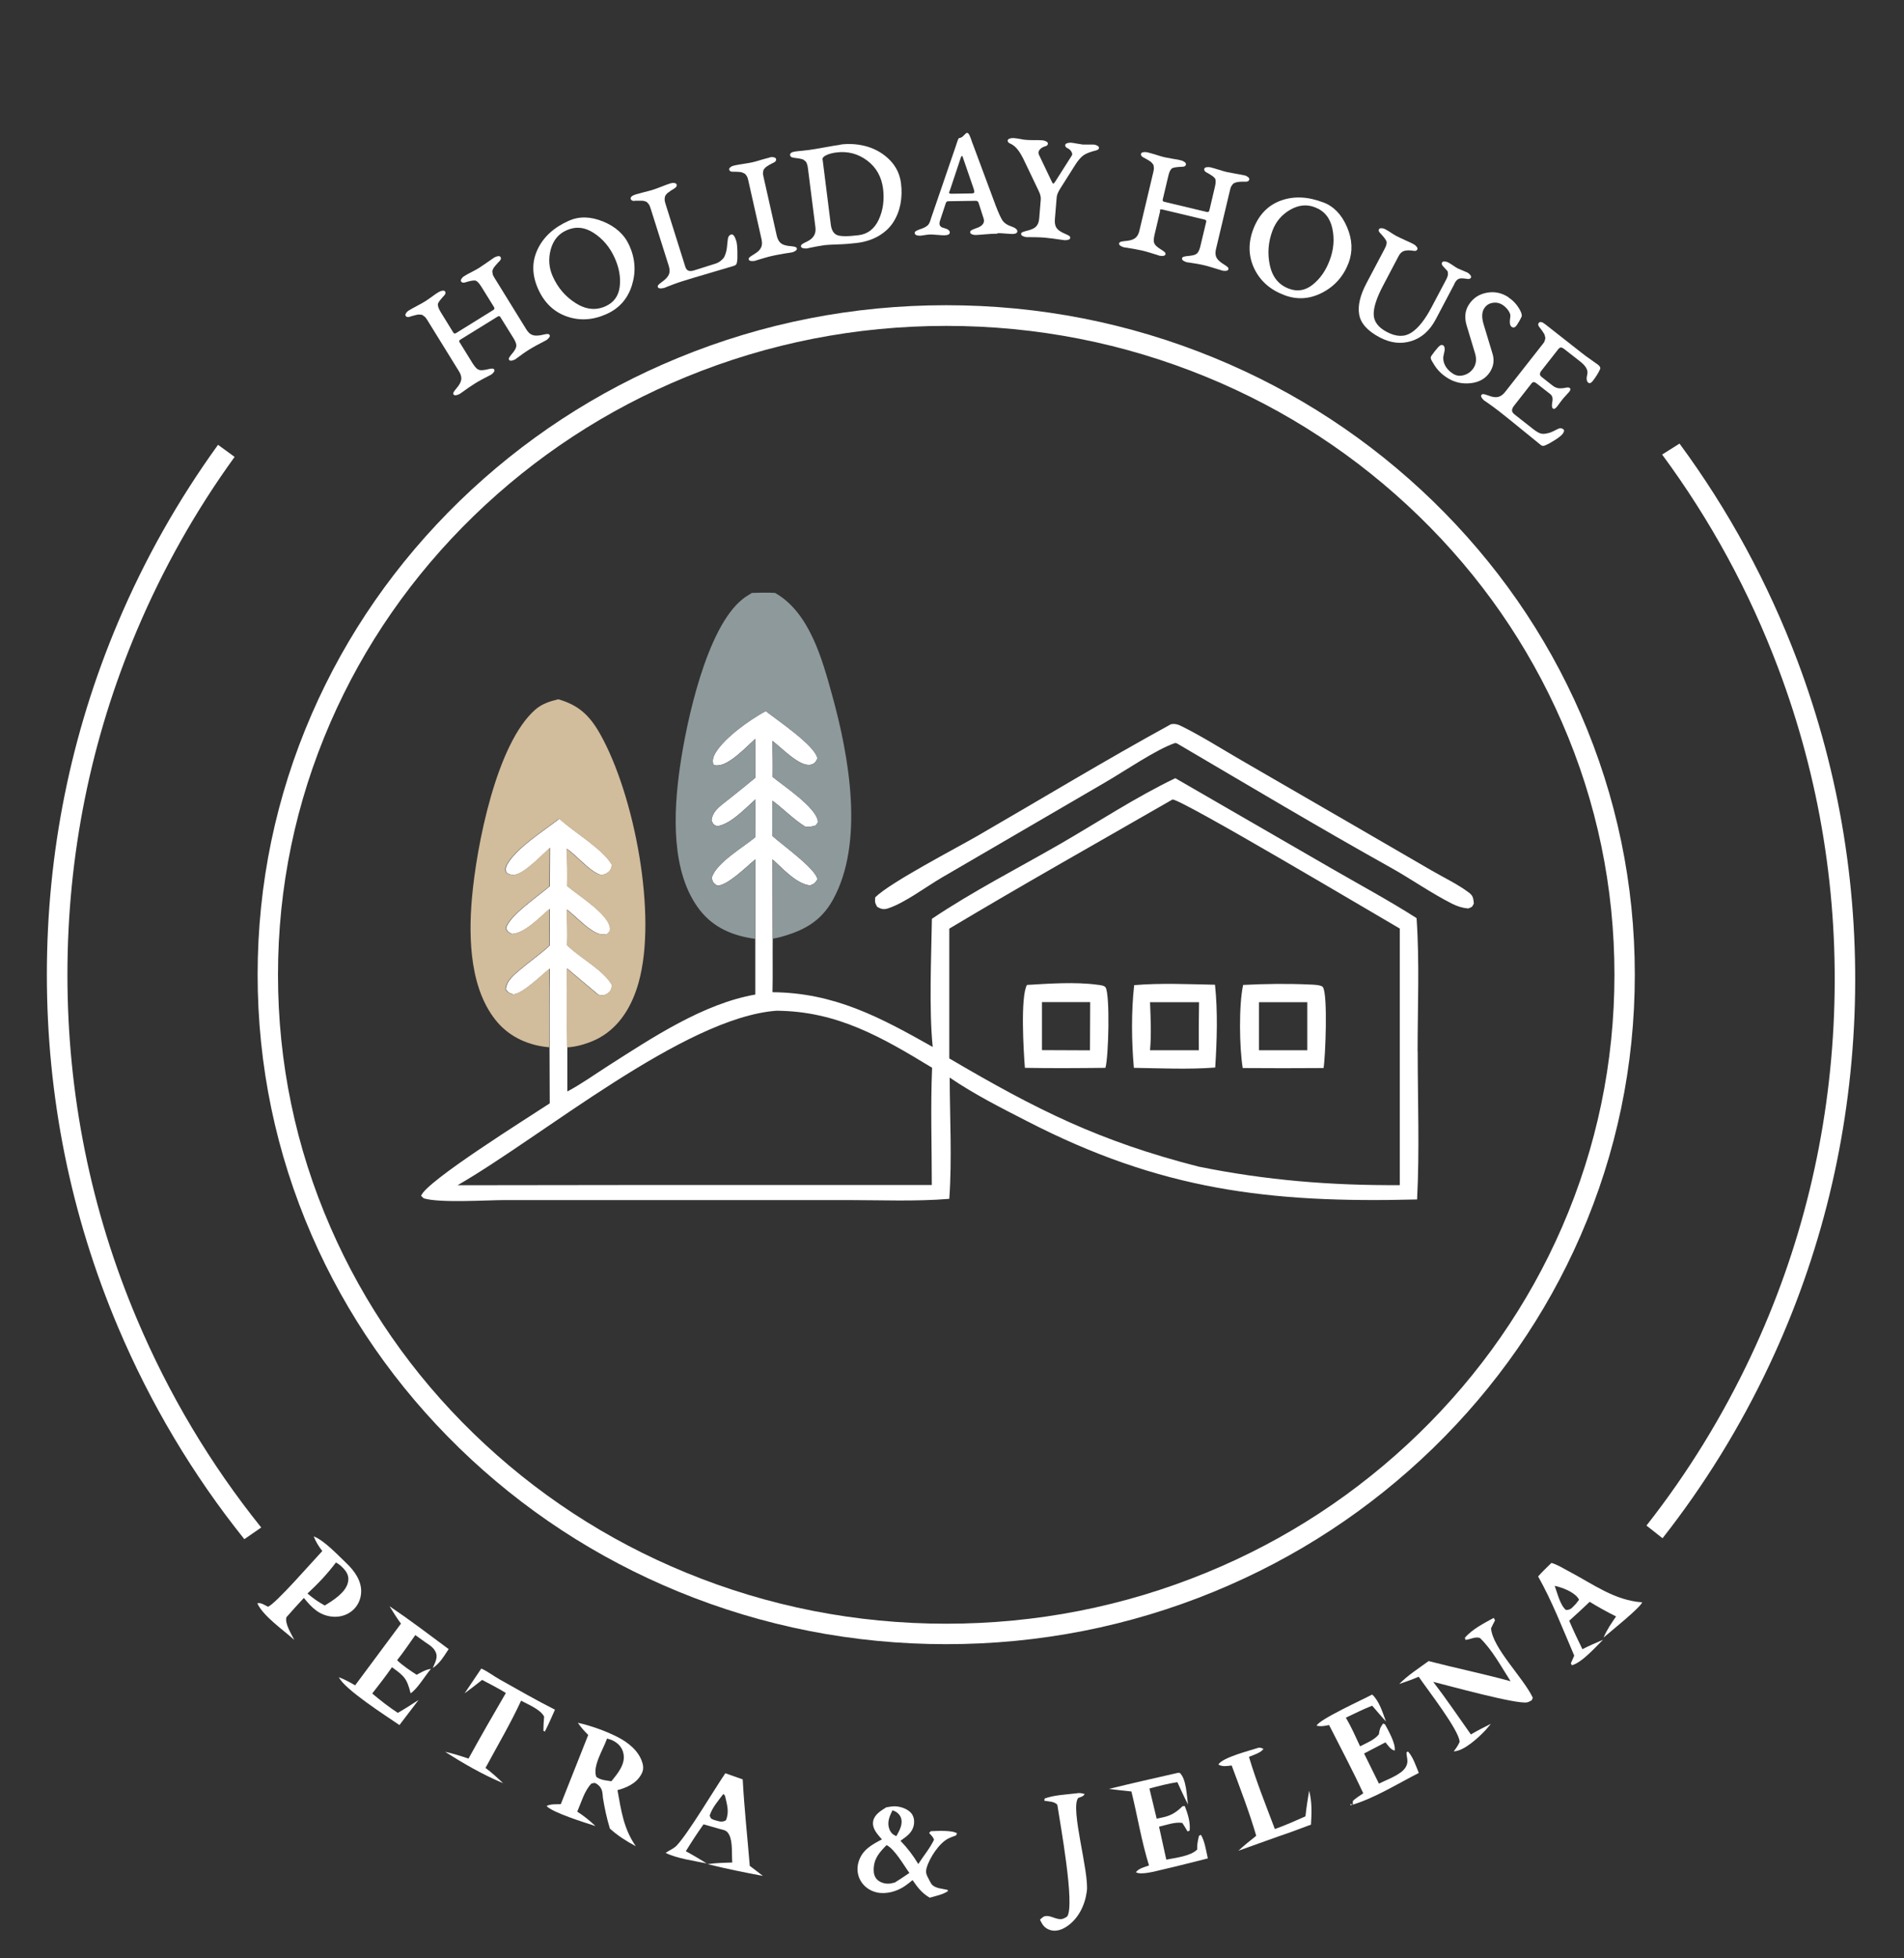
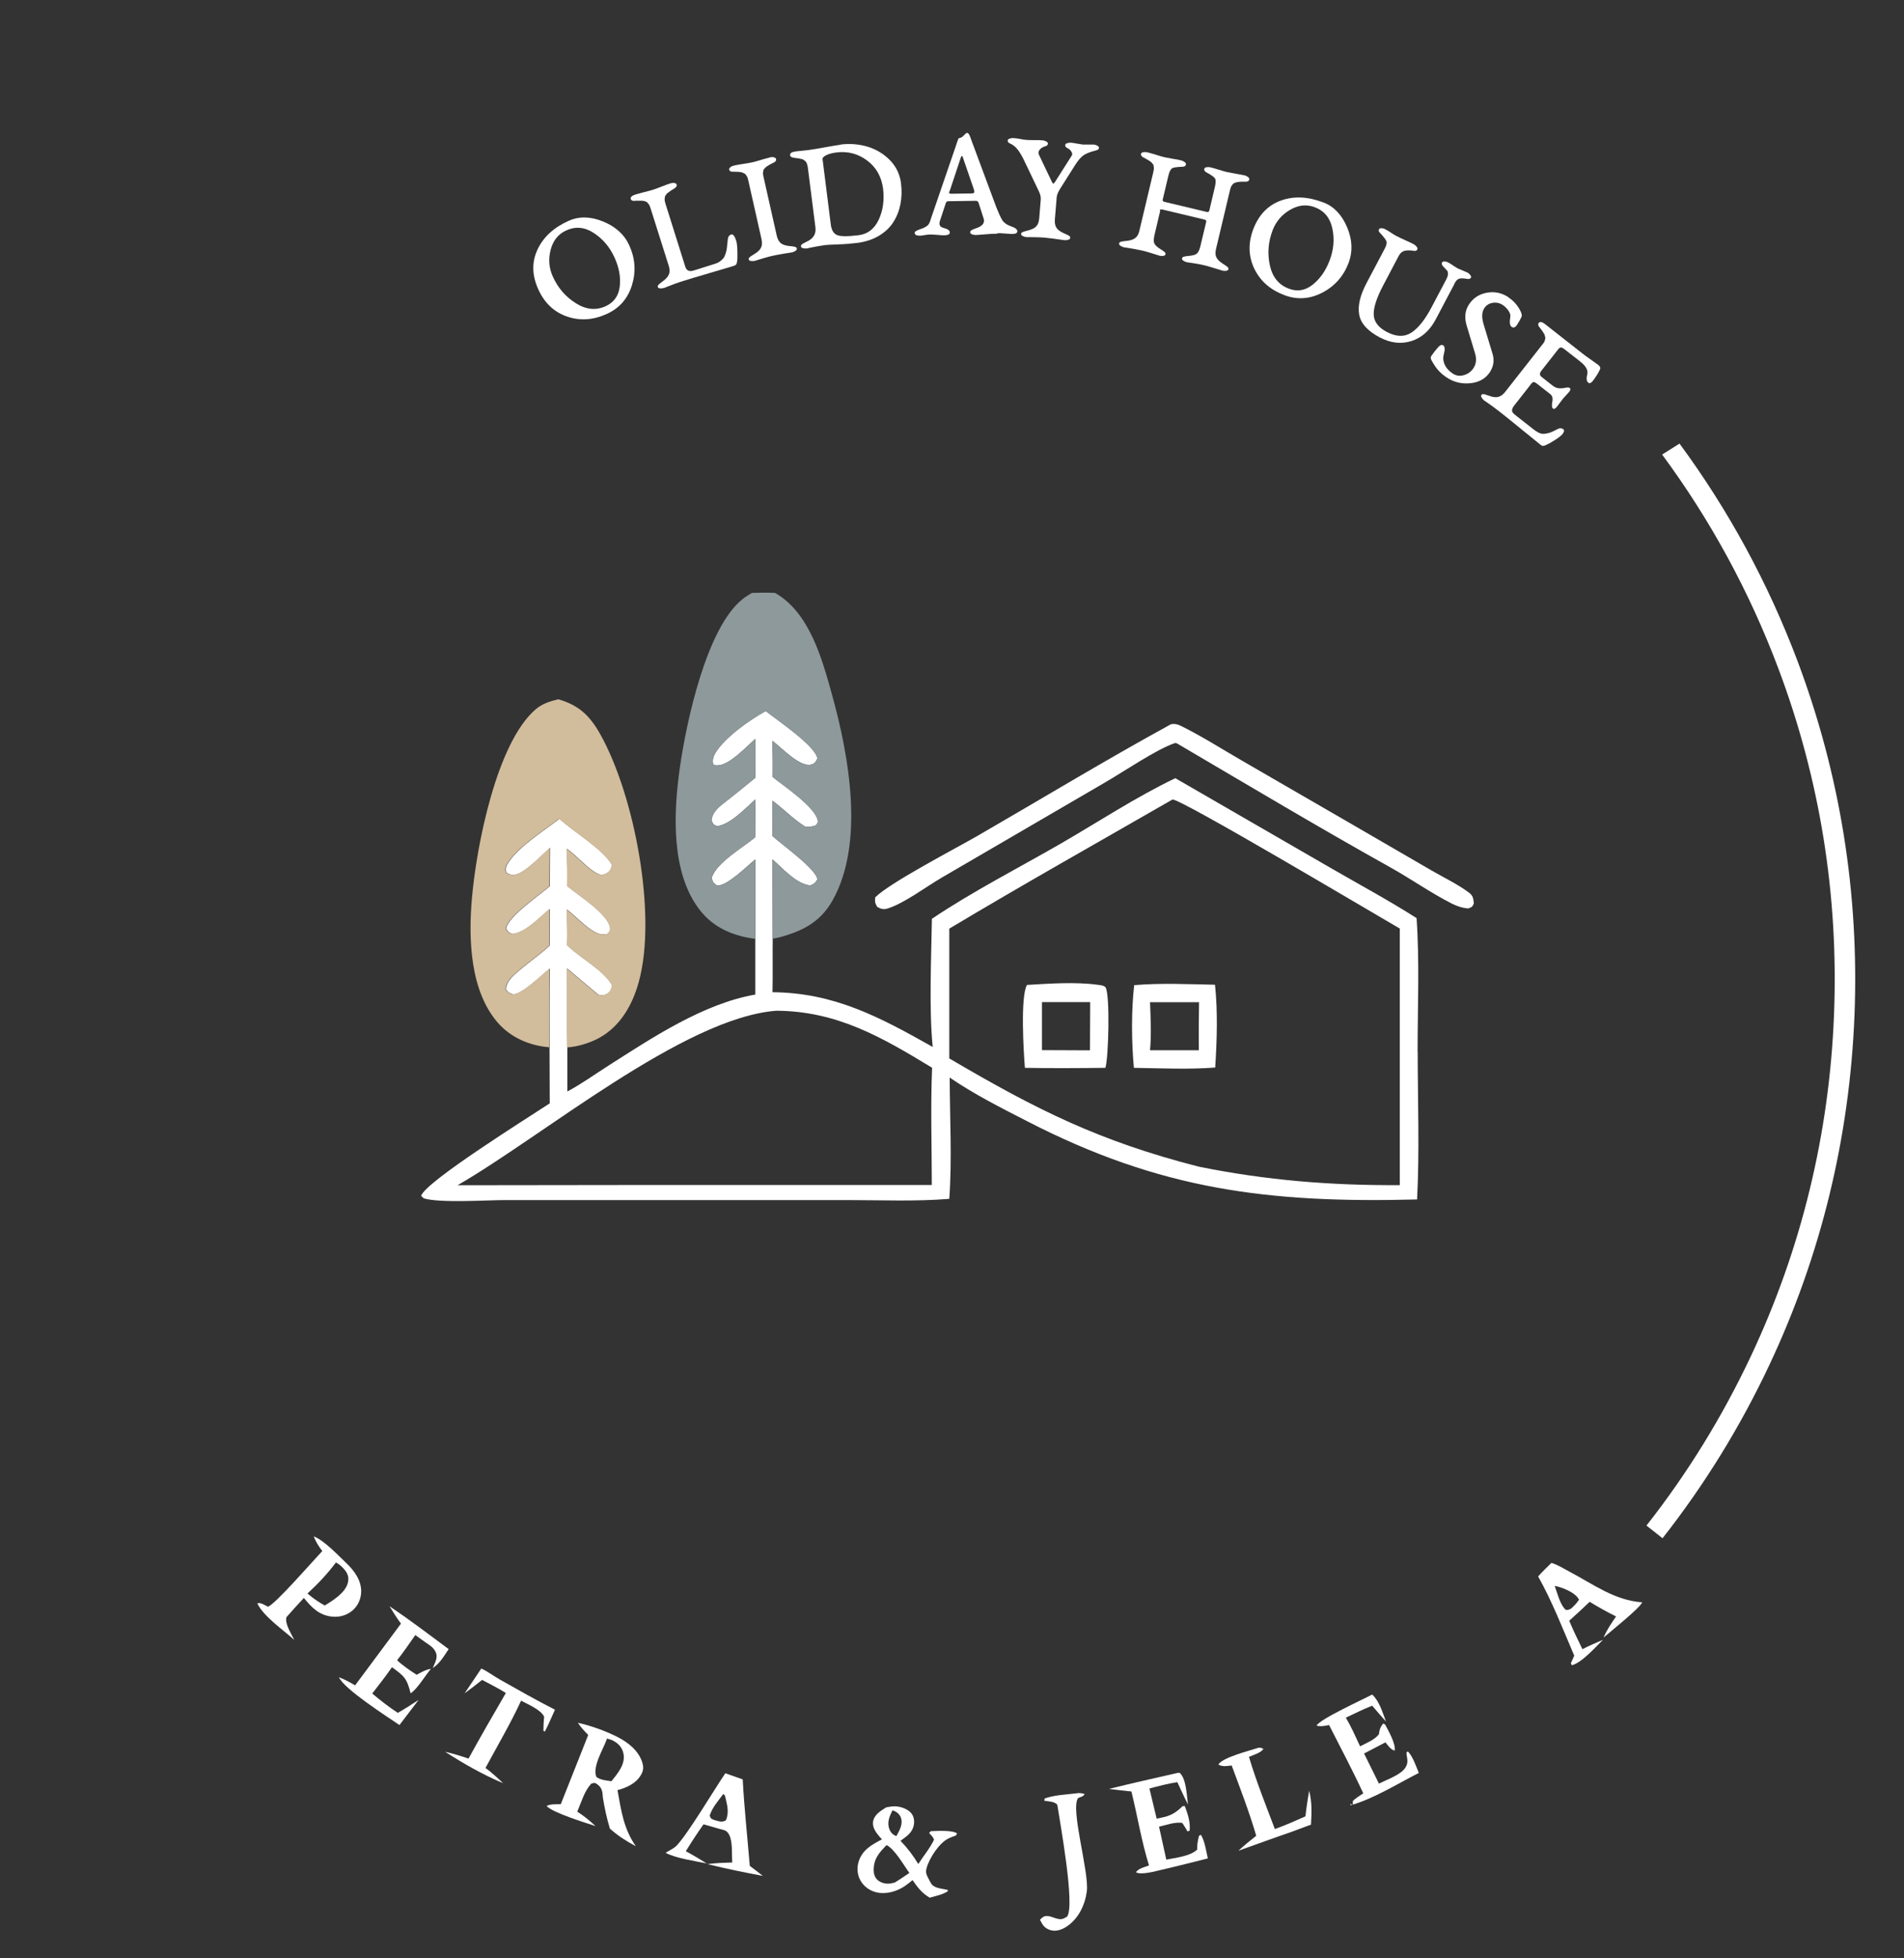
<svg xmlns="http://www.w3.org/2000/svg" viewBox="0 0 1860.9 1913">
  <rect x="0" y="0" width="1860.9" height="1913" fill="#333333" stroke="none" />
  <defs>
    <style>      .cls-1 {        fill: #8e999b;      }      .cls-1, .cls-2, .cls-3, .cls-4 {        stroke-width: 0px;      }      .cls-2 {        fill: #000;      }      .cls-3 {        fill: #fff;      }      .cls-5 {        display: none;      }      .cls-4 {        fill: #d1bc9c;      }    </style>
  </defs>
  <g id="Layer_2" data-name="Layer 2">
    <g>
-       <path class="cls-3" d="M449.2,334.4l12.6,20.4c1.8,2.8,3.4,4.8,4.8,5.8,1.5,1,3.6,1.4,6.3.9.7,0,2-.3,3.8-.7,1.8-.4,3.2-.7,4.2-.7,1,0,1.7.3,2.1.9.8,1.3-.2,3-2.9,5-.2.1-1.1.6-2.9,1.5-1.7.9-3.8,2-6.3,3.3-2.5,1.3-4.6,2.6-6.6,3.8-1.9,1.2-4,2.6-6.4,4.2-2.3,1.6-4.3,3-5.9,4.2-1.6,1.2-2.5,1.8-2.7,1.9-3.2,1.6-5.2,1.7-6,.5-.4-.6-.4-1.4.1-2.3.5-.9,1.3-2,2.5-3.4,1.2-1.4,2-2.5,2.4-3.1,1.7-2.4,2.5-4.7,2.6-6.8,0-2.1-.7-4.5-2.3-7l-30.9-50c-.5-.8-1-1.6-1.5-2.2-.5-.7-1-1.2-1.7-1.6-.6-.4-1.1-.8-1.5-1.1-.4-.3-.9-.4-1.7-.5-.8,0-1.3,0-1.6-.1-.3,0-1,0-2,.2-1.1.2-1.8.4-2.2.5-.4.1-1.2.4-2.6.7-1.3.4-2.3.7-2.8.9-1.7.4-3,.1-3.6-1-.5-.7-.3-1.6.4-2.7.7-1.1,1.7-2,2.9-2.7,1.8-1.1,4.5-2.6,7.9-4.4,3.5-1.8,6-3.3,7.7-4.3,1.6-1,3.9-2.6,6.7-4.6,2.8-2.1,5-3.6,6.6-4.5,1.2-.7,2.4-1.2,3.7-1.4,1.3-.2,2.2.1,2.6.8.7,1.1.5,2.3-.6,3.6-3.8,4.1-5.9,6.8-6.3,8.2-.5,1.9.4,4.6,2.5,8.1l12.5,20.3c.6,1,1.5,1.1,2.7.4l36.3-22.5c1.2-.7,1.4-1.7.7-2.9l-12.4-20c-2.3-3.6-4.2-5.6-5.9-5.9-1.7-.3-5.1.3-10.2,1.9-1.7.4-3,.1-3.6-1-.5-.7-.3-1.6.4-2.7.7-1.1,1.7-2,2.9-2.7,1.8-1.1,4.2-2.5,7.3-4,3-1.6,5.3-2.8,7-3.9s4.1-2.7,7.4-5c3.3-2.3,5.7-4,7.2-5,1.2-.7,2.4-1.2,3.7-1.4,1.3-.2,2.2.1,2.6.8.7,1.1.5,2.3-.6,3.6-.4.4-1.1,1.1-2,2.1-.9,1-1.5,1.7-1.8,2-.3.3-.7.9-1.4,1.7-.7.9-1.1,1.4-1.2,1.8-.1.3-.3.8-.7,1.5-.3.7-.4,1.3-.3,1.7,0,.5.2,1.1.3,1.8,0,.8.3,1.5.7,2.2.4.7.8,1.5,1.3,2.3l30.9,50c1.6,2.6,3.3,4.3,5.3,5.2,1.9.9,4.4,1.1,7.3.7.7,0,2-.3,3.8-.7,1.8-.4,3.2-.7,4.2-.7,1,0,1.7.3,2.1.9.8,1.3-.2,3-2.9,5-.2.1-1.3.7-3.2,1.7-2,1-4.3,2.3-7,3.7-2.7,1.5-5,2.8-6.9,4-1.9,1.2-3.9,2.5-6,4-2.1,1.5-3.8,2.8-5.2,3.8-1.4,1-2.2,1.6-2.3,1.7-3.2,1.6-5.2,1.7-6,.5-.4-.6-.4-1.4.1-2.3.5-.9,1.3-2,2.5-3.4,1.2-1.4,2-2.5,2.4-3.1,1.6-2.3,2.3-4.3,2-6.1-.3-1.8-1.3-4.1-3.1-6.9l-12.5-20.1c-.6-1-1.6-1.1-2.8-.3l-35.9,22.2c0,0-.2.1-.3.2-1.2.7-1.5,1.5-1,2.3Z" />
      <path class="cls-3" d="M556,215.7c10-4.5,21.1-4.3,33.4.7,12.3,5,20.9,12.8,25.7,23.5,5.8,12.8,6.6,25.8,2.5,38.9-4.1,13.1-12.4,22.5-24.7,28-13.3,6-26.3,6.8-38.9,2.4-12.6-4.4-21.9-13.3-27.9-26.5-6.2-13.7-6.5-26.6-.8-38.8,5.6-12.1,15.8-21.6,30.6-28.2ZM540.3,270.2c5,11.1,12.4,19.7,22.4,26,9.9,6.3,19.7,7.3,29.2,3,8.1-3.7,12.7-10.1,13.8-19.2,1.1-9.1-.6-18.5-5-28.2-4.7-10.4-11.5-18.4-20.4-24.2-8.9-5.8-17.9-6.6-26.8-2.5-7.8,3.5-12.9,9.8-15.3,18.9-2.4,9.1-1.7,17.8,2.1,26.2Z" />
      <path class="cls-3" d="M669.6,260.1c.7,2.3,1.7,3.7,3.1,4.3,1.4.6,3.2.5,5.6-.2l20.6-6.5c1.9-.6,3.6-1.4,5-2.5,1.4-1,2.4-2.1,3.2-3,.8-1,1.4-2.4,2-4.2.6-1.8.9-3.2,1.1-4.3.2-1.1.4-2.8.6-5.2.3-2.4.4-4.1.6-5.2.3-2.2,1.4-3.6,3.2-4.2,1.8-.6,3.5,1.5,5,6.3.6,1.9,1,5.5,1.1,10.5.1,5.1,0,8.3-.3,9.6-.2,1.4-.5,2.4-.9,2.9-.4.5-1.2,1-2.4,1.4-1,.3-8.2,2.5-21.6,6.4-13.4,3.9-23.3,6.9-29.6,8.9-2.1.7-4.6,1.5-7.2,2.5-2.7,1-4.9,1.8-6.8,2.6-1.8.8-2.9,1.2-3.1,1.2-3.5.8-5.4.4-5.9-1-.2-.7,0-1.4.7-2.2.7-.7,1.8-1.6,3.3-2.7,1.5-1.1,2.5-1.9,3-2.4,2.2-1.9,3.6-3.9,4.2-6,.6-2,.4-4.5-.5-7.4l-17.7-56c-.3-.9-.6-1.8-.9-2.5-.3-.8-.7-1.4-1.2-2-.5-.6-.9-1-1.2-1.4-.3-.4-.8-.6-1.5-.9-.7-.2-1.2-.4-1.5-.5-.3-.1-.9-.2-2-.3-1.1,0-1.8,0-2.2,0-.4,0-1.3,0-2.7,0-1.4,0-2.4,0-2.9.2-1.8,0-2.9-.6-3.3-1.8-.6-1.8,1-3.3,4.7-4.5,2-.6,5-1.4,8.8-2.4,3.8-.9,6.6-1.7,8.5-2.3,1.8-.6,4.6-1.6,8.4-3.1,3.8-1.5,6.5-2.5,8.2-3,1.3-.4,2.6-.6,3.9-.4,1.3.2,2.1.6,2.3,1.5.4,1.2-.1,2.3-1.5,3.3-.4.4-1.3.9-2.4,1.6-1.2.7-2,1.2-2.3,1.5-.4.3-1,.7-1.8,1.3s-1.4,1-1.6,1.3c-.2.3-.6.7-1,1.3-.4.6-.7,1.1-.8,1.6,0,.5-.2,1.1-.3,1.9,0,.8,0,1.5.1,2.3.2.8.4,1.6.7,2.6l19.2,61Z" />
      <path class="cls-3" d="M752.4,153.7c1.4-.3,2.7-.3,3.9,0,1.3.3,2,.8,2.2,1.7.3,1.3-.3,2.3-1.8,3.2-.5.2-1.4.7-2.6,1.3-1.2.7-2,1.1-2.4,1.3-.3.2-1,.6-1.9,1.2-.9.6-1.5,1-1.7,1.3-.2.3-.6.7-1.1,1.2-.5.6-.8,1.1-.9,1.5,0,.5-.2,1.1-.3,1.8-.2.8-.2,1.5,0,2.3.1.8.3,1.7.5,2.6l12.9,57.3c.7,2.9,1.8,5.1,3.3,6.6,1.5,1.5,3.7,2.5,6.6,3,.7.2,2,.4,3.8.5,1.9.2,3.3.4,4.2.7.9.3,1.5.8,1.7,1.5.3,1.5-1.1,2.7-4.4,3.8-.2,0-1.4.2-3.6.6-2.2.3-4.8.7-7.8,1.3-3,.5-5.6,1-7.8,1.5s-4.7,1.1-7.4,1.9c-2.7.8-5.1,1.5-7,2.1-1.9.6-3,.9-3.2,1-3.5.5-5.5,0-5.8-1.5-.2-.7.1-1.4.9-2.1.7-.7,1.9-1.5,3.5-2.4,1.6-1,2.7-1.7,3.2-2.1,2.4-1.7,3.9-3.6,4.7-5.6.8-2,.8-4.4.2-7.4l-12.9-57.3c-.2-.9-.4-1.8-.7-2.6-.2-.8-.6-1.5-1-2.1-.5-.6-.8-1.1-1.1-1.5-.3-.4-.7-.7-1.5-1-.7-.3-1.2-.5-1.5-.7-.3-.2-.9-.3-2-.5-1.1-.1-1.8-.2-2.2-.2-.4,0-1.3,0-2.7-.1-1.4,0-2.4-.1-2.9,0-1.8-.1-2.8-.8-3.1-2.1-.2-.8.2-1.6,1.3-2.4,1-.8,2.2-1.3,3.6-1.6,2.1-.5,5.1-1,9-1.6,3.9-.6,6.8-1.1,8.6-1.5,1.9-.4,4.8-1.2,8.6-2.4,3.9-1.1,6.7-1.9,8.5-2.3Z" />
      <path class="cls-3" d="M821.6,141.2c9.1-1.1,17.8-.4,26.3,2.1,8.5,2.6,15.8,7,21.9,13.2,6.1,6.3,9.7,13.8,10.8,22.5.9,7,.7,13.8-.5,20.2-1.2,6.4-3.5,12.3-6.9,17.7-3.3,5.3-8.1,9.8-14.2,13.5-6.1,3.6-13.4,6-21.7,7-5.8.7-11.9,1.2-18.6,1.4-6.6.2-10.8.5-12.6.7-2.1.3-4.6.7-7.4,1.2-2.8.5-5.2,1-7.1,1.4-2,.4-3,.6-3.2.7-3.6.1-5.4-.6-5.6-2.1,0-.7.3-1.4,1-2,.8-.6,2-1.3,3.7-2.1,1.7-.8,2.8-1.4,3.4-1.8,4.7-2.9,6.7-7,6.1-12.4l-7.4-58.3c-.1-1.2-.4-2.2-.6-3-.3-.8-.5-1.6-.8-2.2s-.7-1.2-1.3-1.6c-.7-.5-1.1-.8-1.4-1.1-.3-.3-1-.5-2-.8-1.1-.2-1.8-.4-2.3-.5-.4-.1-1.4-.3-2.9-.4-1.5-.2-2.6-.4-3.2-.5-1.8-.3-2.7-1.1-2.9-2.4-.2-1.9,1.5-3.1,5.2-3.6,1.7-.2,3.9-.5,6.5-.7,2.6-.3,4.7-.5,6.3-.7,3.3-.4,8.5-1.3,15.7-2.6,7.2-1.3,12.4-2.2,15.7-2.6ZM804,155.9l8,63.6c.7,5.4,2.8,8.8,6.2,10.2,3.5,1.4,10.5,1.4,21,.1,8.9-1.1,15.5-6.2,19.7-15.3,4.2-9.1,5.5-19.1,4.2-30.1-1.5-11.6-6.6-20.8-15.5-27.5-8.9-6.7-19-9.4-30.4-7.9-3.7.5-6.9,1.3-9.6,2.6-2.7,1.3-3.9,2.7-3.7,4.3Z" />
      <path class="cls-3" d="M975,228.3c-4,0-8.3.3-12.9.7-4.6.4-7.5.6-8.7.6-1.2,0-2.3-.2-3.5-.7-1.1-.5-1.7-1.1-1.7-2,0-.7.4-1.4,1.2-1.9s2.1-1.1,3.8-1.7c1.8-.6,3-1.1,3.6-1.4,4.2-2,5.7-4.9,4.5-8.6l-4.9-15.2c-.5-1.3-1.3-1.9-2.6-1.9l-26.9.4c-1.3,0-2.1.6-2.5,1.8l-5.8,17.6c-1.1,3.6,0,5.8,3.7,6.7,4,1,6,2.5,6,4.4,0,1.8-1.8,2.8-5.6,2.8-1.1,0-3.3-.1-6.7-.4s-5.6-.4-6.5-.4c-1.5,0-3.4.2-5.7.6-2.3.4-3.8.5-4.4.6-3.5,0-5.3-.8-5.4-2.7,0-.7.4-1.4,1.3-1.9.8-.5,2.2-1.1,3.9-1.7,1.8-.6,3-1.1,3.6-1.4.5-.2,1-.4,1.4-.7.4-.2.8-.4,1.1-.7.3-.2.6-.5,1-.7.3-.3.6-.5.7-.6.2-.1.3-.4.6-.8.2-.4.4-.7.5-.8.1-.1.3-.5.5-1.1.3-.6.4-1,.5-1.2,0-.2.2-.7.5-1.5.3-.8.5-1.4.6-1.9l23.5-68.5c.4-1.2.8-2.4,1.2-3.6.4-1.2.7-2.1.9-2.7.2-.6.4-1.1.6-1.6.2-.5.4-.8.7-1.1.3-.2.6-.3.9-.3,1.2-.1,2.6-1,4.1-2.6,1.6-1.6,2.5-2.4,2.7-2.4.5,0,1,.2,1.5.5.4.4.8,1,1.2,1.8.4.8.7,1.6,1,2.3.3.7.7,1.9,1.2,3.4.5,1.5.9,2.7,1.3,3.5l22.2,59.7c2.7,7,4.9,11.8,6.5,14.3,1.7,2.5,4.4,4.4,8.1,5.7,4.3,1.4,6.5,3.1,6.5,4.9,0,1.7-1.5,2.6-4.6,2.7-1.1,0-3.3-.1-6.8-.4-3.4-.3-6.1-.4-8.1-.4ZM928.4,185.9c-.6,1.3-.9,2.2-.7,2.7.2.5.9.7,2.2.7l19.6-.3c1.6,0,2.5-.4,2.7-1,.2-.6-.1-2.3-1-4.8l-10.3-29.9c-.5-1.5-1-1.3-1.8.5l-10.7,32.2Z" />
      <path class="cls-3" d="M1031,214.4c-.2,3,.1,5.4,1.1,7.4,1,1.9,2.8,3.6,5.5,5,.6.4,1.8.9,3.5,1.7,1.7.7,3,1.4,3.8,1.9.8.6,1.2,1.2,1.1,2-.1,1.5-1.9,2.3-5.4,2.3-.2,0-1.4-.2-3.6-.5-2.2-.3-4.8-.7-7.8-1.1-3-.4-5.7-.7-7.9-.9-2.2-.2-4.8-.3-7.6-.4-2.8,0-5.3-.1-7.3-.1-2,0-3.1,0-3.3,0-3.5-.6-5.2-1.7-5.1-3.2,0-.7.5-1.3,1.4-1.7.9-.4,2.2-.8,4.1-1.3,1.8-.4,3.1-.8,3.7-1.1,2.9-.9,5-2.3,6.2-4,1.3-1.7,2-4.1,2.3-7.1l1.5-18.3c.2-2.4-.4-5.1-1.9-8.2l-13.2-27.6c-2.8-6.1-5.3-10.4-7.5-13.1-2.1-2.7-4.6-4.7-7.4-5.9-1.7-.7-2.4-1.7-2.3-2.9,0-.9.7-1.5,1.9-1.9,1.2-.4,2.5-.6,3.9-.5,2.1.2,4.3.5,6.5.9,2.2.5,4.2.8,6.1.9,1.9.2,4.5.2,7.8.2,3.3,0,5.8,0,7.7.2,1.4.1,2.6.5,3.8,1.1,1.1.6,1.7,1.4,1.6,2.2-.1,1.3-1,2.1-2.6,2.5-2.4.7-4.2,1.8-5.5,3.4-1.2,1.6-1.5,3.2-.7,4.8l12.5,26.2c.6,1.3,1.1,2,1.5,2.1.4,0,1-.6,1.9-1.9l16.4-25.8c.5-.9.3-2.1-.6-3.6-.9-1.5-2.1-2.5-3.5-3.2-1.8-.8-2.6-1.8-2.5-3.1,0-.9.7-1.5,1.9-1.9,1.2-.4,2.5-.6,3.9-.5.7,0,2.7.4,5.7.9,3.1.5,5,.8,5.7.9.7,0,2.5,0,5.2,0,2.7,0,4.4,0,5.2,0,1.4.1,2.7.5,3.8,1.1,1.1.6,1.7,1.4,1.6,2.2,0,1.2-1.1,2-3,2.5-5.3,1.3-9.2,2.8-11.8,4.5-2.6,1.7-5.5,5-8.6,9.9l-14.3,22.6c-2.2,3.5-3.4,6.3-3.6,8.6l-1.8,21.8Z" />
      <path class="cls-3" d="M1134,205.7l-5.5,23.3c-.8,3.2-1,5.7-.7,7.5.3,1.8,1.6,3.5,3.8,5.1.6.5,1.6,1.2,3.2,2.2,1.6,1,2.7,1.8,3.5,2.5.7.7,1,1.4.8,2.1-.3,1.5-2.2,2-5.6,1.5-.2,0-1.2-.4-3.1-1s-4.1-1.3-6.8-2.1c-2.7-.8-5.1-1.5-7.3-2-2.2-.5-4.7-1-7.5-1.5-2.8-.5-5.2-.9-7.2-1.2-2-.3-3.1-.5-3.3-.5-3.4-1.1-4.9-2.4-4.5-3.9.2-.7.7-1.2,1.7-1.5.9-.3,2.4-.5,4.2-.7,1.9-.2,3.1-.3,3.8-.5,2.9-.5,5.1-1.5,6.7-3,1.6-1.5,2.7-3.6,3.4-6.6l13.6-57.2c.2-.9.4-1.8.5-2.6.1-.8.1-1.6,0-2.3-.2-.8-.3-1.4-.3-1.8,0-.5-.3-1-.9-1.5-.5-.6-.9-1-1-1.2-.2-.3-.7-.7-1.6-1.3-.9-.6-1.5-1-1.9-1.2-.3-.2-1.1-.6-2.3-1.3-1.2-.7-2.1-1.1-2.6-1.4-1.5-.9-2.2-2-1.9-3.3.2-.8.9-1.4,2.2-1.6,1.3-.2,2.6-.2,3.9.1,2.1.5,5,1.3,8.8,2.5,3.7,1.2,6.6,2,8.4,2.4,1.9.4,4.5.9,8,1.5,3.5.5,6.1,1,7.8,1.5,1.4.3,2.5.9,3.6,1.7,1,.8,1.4,1.6,1.2,2.4-.3,1.3-1.3,2-3,2.1-5.6.2-9,.7-10.3,1.4-1.7,1-3,3.5-3.9,7.5l-5.5,23.2c-.3,1.2.3,1.9,1.6,2.2l41.5,9.9c1.4.3,2.2-.2,2.5-1.6l5.4-22.9c1-4.2,1-7,0-8.4s-3.8-3.4-8.5-5.9c-1.5-.9-2.2-2-1.9-3.3.2-.8.9-1.4,2.2-1.6,1.3-.2,2.6-.2,3.9.1,2.1.5,4.7,1.3,8,2.3,3.2,1,5.8,1.8,7.7,2.2,1.9.4,4.8,1,8.8,1.7,4,.7,6.9,1.2,8.6,1.6,1.4.3,2.5.9,3.6,1.7,1,.8,1.4,1.6,1.2,2.4-.3,1.3-1.3,2-3,2.1-.5,0-1.5,0-2.9,0-1.4,0-2.3,0-2.7.1-.4,0-1.1,0-2.2.2-1.1.1-1.8.3-2.1.4-.3.1-.8.4-1.6.6-.7.3-1.2.6-1.5,1-.3.4-.6.9-1.1,1.5-.5.6-.8,1.3-1.1,2.1-.2.8-.5,1.6-.7,2.6l-13.6,57.2c-.7,2.9-.7,5.4,0,7.4.7,2,2.3,3.9,4.6,5.6.6.5,1.6,1.2,3.2,2.2,1.6,1,2.7,1.8,3.5,2.5.7.7,1,1.4.8,2.1-.3,1.5-2.2,2-5.6,1.5-.2,0-1.4-.4-3.5-1.1-2.1-.7-4.6-1.4-7.6-2.3-2.9-.9-5.5-1.6-7.7-2.1-2.2-.5-4.6-1-7.1-1.4-2.5-.4-4.7-.8-6.4-1-1.7-.2-2.7-.4-2.9-.4-3.4-1.1-4.9-2.4-4.5-3.9.2-.7.7-1.2,1.7-1.5.9-.3,2.3-.5,4.2-.7,1.9-.2,3.1-.3,3.8-.5,2.8-.4,4.7-1.4,5.7-2.9,1.1-1.5,2-3.8,2.7-7l5.5-23c.3-1.1-.3-1.9-1.8-2.2l-41-9.8c-.1,0-.2,0-.3,0-1.4-.3-2.1,0-2.4.9Z" />
      <path class="cls-3" d="M1293.5,197.8c10.2,3.9,17.9,12,23.1,24.2,5.2,12.2,5.6,23.8,1.5,34.8-5,13.1-13.6,22.9-25.9,29.2-12.2,6.3-24.7,7.1-37.3,2.2-13.6-5.2-23.3-13.8-29.1-25.9-5.7-12.1-6-24.9-.9-38.4,5.4-14,14.3-23.3,26.9-27.9,12.6-4.6,26.5-4,41.6,1.8ZM1243.8,225c-4.3,11.3-5.2,22.7-2.7,34.2s8.7,19.1,18.5,22.8c8.3,3.2,16.1,1.9,23.3-3.8,7.2-5.7,12.7-13.5,16.5-23.4,4.1-10.6,5-21.1,2.8-31.5-2.2-10.4-7.9-17.3-17.1-20.8-8-3.1-16.1-2.2-24.2,2.5-8.1,4.7-13.8,11.4-17.1,20Z" />
      <path class="cls-3" d="M1421.5,277.4l-18.2,34.5c-5.8,11-13.7,18.1-23.8,21.3-10.1,3.2-20.4,2-30.9-3.5-12-6.3-18.7-13.8-20.2-22.4-1.5-8.6.9-18.8,7.2-30.7l17.6-33.3c1.8-3.3,2.4-5.8,1.9-7.4-.5-1.6-2.6-4.4-6.3-8.3-1.3-1.3-1.6-2.5-1-3.6.4-.8,1.2-1.1,2.5-1,1.3,0,2.6.4,3.8,1.1,1.9,1,3.8,2.1,5.6,3.4,1.8,1.3,3.6,2.3,5.3,3.2,1.7.9,4.5,2.2,8.4,4,3.9,1.7,6.6,3,8.2,3.9,1.2.6,2.2,1.5,3,2.5.8,1,1,1.9.6,2.7-.6,1.1-1.7,1.6-3.4,1.3-3.8-.7-6.9-.6-9.2,0-2.4.7-4.3,2.4-5.7,5.2l-15,28.5c-6.4,12.1-9.5,21.6-9.3,28.5.2,6.9,4.4,12.6,12.8,17,9.2,4.9,17.2,5.1,24,.7,6.8-4.4,13.4-12.7,19.8-24.9l14-26.5c1.3-2.5,2-4.4,2-5.9,0-1.4-.2-2.5-.7-3.1-.5-.6-1.8-2-4-4.3-1.3-1.4-1.7-2.7-1.1-3.8.4-.8,1.2-1.1,2.5-1,1.3,0,2.6.4,3.8,1.1.8.4,2.3,1.3,4.5,2.8,2.2,1.5,3.7,2.4,4.4,2.8.7.3,2.2,1,4.7,2,2.5,1,4.1,1.7,4.7,2,1.2.6,2.2,1.5,3,2.5.8,1,1,1.9.6,2.7-.6,1-1.8,1.4-3.7,1.1-3.9-.7-6.6-.7-8.1-.1-1.6.6-3.1,2.3-4.5,5.1Z" />
      <path class="cls-3" d="M1474.3,290.6c4.8,3.1,8.5,7.2,11.3,12.4,1.6,3,2.1,5.2,1.5,6.5-.9,2.1-2.4,4.8-4.5,8-1.6,2.4-3.3,3.1-5.1,1.9-1.9-1.2-2.3-4.5-1.4-9.7.4-1.9-.3-4-1.9-6.3-1.6-2.3-3.5-4.1-5.6-5.5-3-1.9-6.2-2.6-9.8-2-3.6.6-6.3,2.4-8.2,5.4-2.4,3.7-2.6,9-.5,15.8l8.6,28.4c2,6.4,1.1,12.4-2.5,18-4.2,6.4-10.5,10-18.9,10.9-8.5.9-16.2-.9-23.2-5.5-5.1-3.3-9.2-7.4-12.2-12.2-1.8-2.9-3-4.8-3.3-5.9-.4-1.1-.3-2.1.3-3,1.8-2.7,4.1-5.6,6.9-8.8,1.8-1.9,3.3-2.4,4.7-1.6,1.8,1.2,1.9,4.3.5,9.3-.8,3-.5,6.2,1,9.6,1.5,3.3,4.1,6.2,7.9,8.7,3.3,2.2,7,2.7,10.9,1.5,3.9-1.1,7-3.4,9.3-6.8,2.7-4.1,3.2-8.9,1.6-14.3l-8.2-27.2c-2.4-7.9-1.7-14.8,2.2-20.7,4.1-6.3,9.9-10.1,17.5-11.5,7.5-1.4,14.6.1,21.3,4.5Z" />
      <path class="cls-3" d="M1506.7,361.9c-2.1,2.6-2.1,4.7-.2,6.2l10.9,8.6c1.3,1,2.5,1.7,3.8,2.1,1.2.4,2.2.6,3,.6.8,0,2,0,3.8-.2.5,0,1.2-.2,2.2-.4,1-.2,1.9-.3,2.5-.2.7,0,1.2.2,1.6.6.9.7.7,1.9-.6,3.6-.2.3-1.2,1.3-2.9,3.2-1.7,1.9-2.9,3.1-3.4,3.8-.5.7-1.5,2-2.9,3.8-1.4,1.9-2.3,3-2.6,3.5-1.7,2.2-3.1,2.9-4.2,2-.3-.3-.6-.7-.7-1.2-.1-.5-.2-1.1-.2-1.8,0-.7,0-1.2.1-1.7,0-.5.1-1.1.3-1.9.1-.8.2-1.2.2-1.4.3-2.6-.5-4.7-2.3-6.1l-13.3-10.4c-1.2-.9-2.2-1.3-2.9-1.3-.8,0-1.6.7-2.5,1.9l-16.7,21.3c-1.3,1.7-1.9,3.2-1.9,4.6,0,1.4,1,2.7,2.8,4.1l17.7,13.9c2.4,1.9,4.5,3.2,6.3,4,1.8.8,3.8,1,6,.6,2.2-.4,4-.8,5.3-1.4,1.3-.5,3.6-1.6,6.7-3.2,2-1,3.8-.9,5.3.3,1.2.9.9,2.4-.7,4.6-1.3,1.6-3.9,3.7-7.9,6.2-4,2.5-6.8,4-8.3,4.6-1,.4-1.7.7-2.1.8-.4.1-.8,0-1.4,0-.6-.2-1.2-.5-1.8-1-.8-.7-6.5-5.3-17-13.8-10.5-8.6-18.3-14.9-23.6-19-1.8-1.4-3.8-2.9-6.1-4.6-2.3-1.7-4.3-3.1-5.9-4.2-1.7-1.1-2.6-1.7-2.7-1.8-2.6-2.4-3.4-4.3-2.5-5.4.5-.6,1.2-.8,2.2-.7,1,.1,2.3.5,4.1,1.2,1.8.6,3,1,3.7,1.2,2.8.7,5.3.8,7.3,0,2-.7,4-2.2,5.8-4.5l36.3-46.2c.6-.8,1.1-1.5,1.6-2.1.5-.7.8-1.4.9-2.1.2-.7.3-1.3.5-1.8.1-.4,0-1-.2-1.8-.2-.7-.4-1.3-.4-1.6,0-.3-.3-.9-.9-1.8-.6-.9-1-1.5-1.2-1.9-.2-.3-.8-1-1.6-2.2-.8-1.1-1.4-1.9-1.8-2.3-1-1.5-1.1-2.7-.3-3.7,1.2-1.5,3.3-1.1,6.2,1.2l36.3,28.5c2,1.6,5,3.8,8.9,6.5,3.9,2.7,6.1,4.3,6.6,4.7,1.9,1.5,2.6,3,1.9,4.4-1.6,3.6-4,7.4-7,11.3-1.7,2.2-3.3,2.8-4.6,1.7-1.6-1.3-1.9-4.1-.8-8.4.8-3.8-1.5-7.9-7-12.2l-15.1-11.8c-1.6-1.3-2.8-1.9-3.7-1.9-.8,0-1.6.5-2.4,1.4l-16.7,21.3Z" />
    </g>
  </g>
  <g id="Layer_1" data-name="Layer 1">
    <g id="Layer_2-2" data-name="Layer 2" class="cls-5">
      <rect class="cls-2" x="-90.5" y="-83.9" width="2044" height="2083.8" />
    </g>
    <g id="Layer_1-2" data-name="Layer 1">
-       <path class="cls-3" d="M924.8,1606.4c-90.8,0-178.9-17.3-261.9-51.4-80.1-32.9-152.1-80.1-213.9-140.1-61.8-60.1-110.4-130-144.3-207.9-35.1-80.7-52.9-166.3-52.9-254.7s17.8-174,52.9-254.7c33.9-77.9,82.5-147.8,144.3-207.9,61.8-60,133.8-107.2,213.9-140.1,82.9-34.1,171-51.4,261.9-51.4s178.9,17.3,261.9,51.4c80.1,32.9,152.1,80.1,213.9,140.1,61.8,60.1,110.4,130,144.3,207.9,35.1,80.7,52.9,166.3,52.9,254.7s-17.8,174-52.9,254.7c-33.9,77.9-82.5,147.8-144.3,207.9-61.8,60-133.8,107.2-213.9,140.1-83,34.1-171.1,51.4-261.9,51.4h0ZM924.8,318.4c-88.2,0-173.7,16.8-254.3,49.9-77.8,31.9-147.6,77.7-207.6,135.9-59.9,58.2-107,126-139.9,201.5-34,78.1-51.3,161.1-51.3,246.7s17.2,168.5,51.3,246.7c32.9,75.5,79.9,143.3,139.9,201.5,60,58.2,129.8,104,207.6,135.9,80.5,33.1,166.1,49.9,254.3,49.9s173.7-16.8,254.3-49.9c77.8-31.9,147.6-77.7,207.6-135.9,59.9-58.2,107-126,139.9-201.5,34-78.1,51.3-161.1,51.3-246.7s-17.2-168.5-51.3-246.7c-32.9-75.5-79.9-143.3-139.9-201.5s-129.8-104-207.6-135.9c-80.6-33.1-166.1-49.9-254.3-49.9h0Z" />
      <g>
        <path class="cls-3" d="M1144.4,707.6c4.3-.8,7.2.3,11,2.2,20,10,39.3,22.3,58.7,33.5l110.1,63.7,75,43.5c11.9,6.9,25.6,13.4,36.5,21.6,4.2,3.2,4.2,5.6,4.8,10.6-1.8,3.7-1.7,3.4-5.6,4.9-6-.6-10.6-2.1-16-4.8-20.8-10.6-40-24.2-60.3-35.5-69.9-39-138.8-80.2-207.8-120.7l-1.3-.6h-1.2c-18.3,6.2-49.5,27.6-68,38.3l-159.8,93.1c-15.3,8.9-36.4,24.9-52.6,30.1-4.3,1.4-6.7.7-10.6-1.5-2.2-4.1-2.3-4.6-1.9-9.3,14.7-14.6,78.6-47.7,100.4-60.3,62.8-36.3,125-74,188.6-108.8Z" />
        <path class="cls-3" d="M1187.5,962.1c-26.1-.5-53-1.8-79,.4-2.9,25.7-2.6,55-.3,80.8,26.2.4,53.4,1.7,79.5-.3,1.7-26.5,2.6-54.4-.2-80.9ZM1171.6,1026.1h-47.6c1.4-15.2.6-31.6,0-46.9h47.9c-.2,15.6-.4,31.2-.2,46.9h-.1Z" />
        <path class="cls-3" d="M1080.6,964.8c-1.2-2.1-5.9-2.4-8.2-2.7-21.5-2.9-47-1.1-68.7.2-6.5,11.6-3.3,65.4-2,81,26.2.5,52.5.3,78.7,0,3.1-10.3,4.6-70.9.2-78.5h0ZM1065.3,1026.2l-46.9-.2v-46.9h47.1l-.2,47.1Z" />
        <path class="cls-3" d="M1385.5,1027.2c0-43.2,2-87.2-1-130.2-27-17.2-55.4-32.5-83.1-48.5l-152.7-88.2c-38.4,18.4-75.7,43-112.6,64.3-41.5,23.9-85.6,46.4-125.3,73.1-.6,37.5-2.9,88.8.8,125.2-51.4-29-96.1-53-156.6-53.5.4-17.4,0-35,.2-52.4l-.2-77.4c9.9,8.7,23.2,24,36.8,25.5,4.2-1.7,4.5-2.1,7.1-5.8-.6-9.9-35.6-34.8-43.9-42.5.2-11.5,0-23,0-34.5,10.9,8.1,20.3,18,31.9,25.3,4.2.7,6.3,0,10.3-1.1,1.3-1.8,2.5-2.3,2.1-4.6-2.2-13.5-33.9-34.4-44.1-42.8.2-11.8,0-23.5-.3-35.3,8.5,6.3,26.7,25.8,37.5,23.3,4.1-1,4.8-2.7,6.5-6-1.5-12.3-40.1-38.1-50.5-46.4-15.3,8.3-39.8,25.6-48.9,40.5-2.5,4.1-3.4,7.3-2.3,11.9,1.8.6,2,.8,4.2.7,11.5-.2,28.3-18.3,36.7-25.9l.2,37.9c-9.1,7.6-18.3,14.9-27.6,22.3-6.7,5.3-14.3,10.3-15.3,19.4,1.9,4,1.6,4.1,5.6,5.7,13.5-2.1,27.3-17.4,37.4-26.2-.3,12.2,0,24.5,0,36.7-11.7,10.1-38.4,25-42.8,40,1.1,4.5,1.5,4.6,5.1,7.5,9.6.9,29.5-19,37.5-25.6v132.1c-50.8,8.9-100.5,42-143.6,69.5-13.3,8.5-26.2,17.8-40.1,25.2v-43.1c-.4-25.7.2-51.4-.3-77.2l30.7,25.8c3.6.5,5.8,1,9-1.3,3.4-2.4,3.8-4.4,4.4-8.1-8.2-14.5-30-25.9-42.4-37.6l-1.5-1.5c.4-11.6,0-23.2-.3-34.8,8.2,6.3,15.7,14.6,24.3,20.2,5,3.3,9.2,5,15.2,3.7,1.6-1.8,2.8-2.3,2.8-4.9-.2-13.9-31.7-33.1-41.9-41.9.3-12.2,0-24.3-.5-36.5,10.1,7,19.8,19.4,30.5,24.6,3.1,1.5,6.5.9,9.3-1.1,3.2-2.2,3.8-4.3,4.4-7.8-9.2-15.7-37.2-31.9-51.4-45-15.2,11.9-40,27.1-50.3,43.4-2.1,3.4-2.6,5.1-1.8,9,2.4,1.9,4.4,2.4,7.5,2.4,9.5,0,28.2-20,35.4-26.4l-.2,37.5c-10.7,9.4-40.5,29.4-42.8,41.4,1.9,3.4,2.4,3.5,5.9,5.3,12.7-.7,27.3-16.6,36.9-24.5l-.2,35.9c-8.9,8.3-19,15.2-28.3,23.1-6.1,5.2-13.8,11-14.5,19.5,2.3,3.5,3.3,3.5,7.3,5,9.2-.4,27.9-19,35.7-25.2-.5,25.6-.2,51.3-.3,77l.2,54.7c-19.8,13.1-121.7,76.6-125.7,90.4l2.5,2.4c16,4.8,61.5,1.7,79.9,1.7h334.2c33,0,66.8,1.5,99.6-1.2,2.8-38.8.5-79.5.4-118.5,23.7,16.2,49.8,29.4,75.4,42.5,130.5,67.3,236.4,80.3,381.4,76.6,2.5-47.9.6-96.7.6-144.7h-.1ZM910.7,1157.8h-304l-159.5.2c82.8-47.6,221-163.6,311.6-170.5,59.5.4,102.9,25.8,152.2,55.7-1.6,38-.3,76.6-.3,114.6h0ZM1368.1,1157.9c-67.4.4-130.6-4.7-196.7-18.1-97.1-24.9-157.8-55.3-243.6-105.7v-126.8c72-43.1,145.4-84.3,218.2-126.2,9.7.2,194.2,110,222.1,126.1v250.7Z" />
-         <path class="cls-3" d="M1293,964.5c-1.6-2.4-10.3-2.5-13.2-2.6-21.3-1-43.5-.7-64.8.4-4.3,19.6-3.7,61.2-.4,81.2,26.3.2,52.6.2,79,0,1.8-10.2,4.3-71.8-.6-78.9h0ZM1277.6,1026.1h-47.1v-46.9h47.2v47h0Z" />
        <path class="cls-1" d="M734.6,579.3c7.6-.2,15.3-.5,22.9,0,33.8,19.1,46.2,65.1,55.9,100.2,16.4,59.3,31.7,143.9.5,199.9-12,21.4-29.1,30.1-51.8,36.3-2.3.6-4.5,1-6.9,1.4l-.2-77.4c9.9,8.7,23.2,24,36.8,25.5,4.2-1.7,4.5-2.1,7.1-5.8-.6-9.9-35.6-34.8-43.9-42.5.2-11.5,0-23,0-34.5,10.9,8.1,20.3,18,31.9,25.3,4.2.7,6.3,0,10.3-1.1,1.3-1.8,2.5-2.3,2.1-4.6-2.2-13.5-33.9-34.4-44.1-42.8.2-11.8,0-23.5-.3-35.3,8.5,6.3,26.7,25.8,37.5,23.3,4.1-1,4.8-2.7,6.5-6-1.5-12.3-40.1-38.1-50.5-46.4-15.3,8.3-39.8,25.6-48.9,40.5-2.5,4.1-3.4,7.3-2.3,11.9,1.8.6,2,.8,4.2.7,11.5-.2,28.3-18.3,36.7-25.9l.2,37.9c-9.1,7.6-18.3,14.9-27.6,22.3-6.7,5.3-14.3,10.3-15.3,19.4,1.9,4,1.6,4.1,5.6,5.7,13.5-2.1,27.3-17.4,37.4-26.2-.3,12.2,0,24.5,0,36.7-11.7,10.1-38.4,25-42.8,40,1.1,4.5,1.5,4.6,5.1,7.5,9.6.9,29.5-19,37.5-25.6v77.6c-21.3-2.8-40.5-10.6-54.1-28-28.8-36.8-25.8-96-19.6-139.5,6.4-45,26.1-136.2,61-164.2,2.7-2.3,6-4.2,9.2-6.2h-.1Z" />
        <path class="cls-4" d="M545.6,683.2c19.8,5.6,30.7,15.8,40.8,33.7,33.8,59.8,56.1,177.6,37.8,242.9-6.1,22-17.8,42.7-38.3,54.1-8.7,4.9-21.7,9-31.7,9.4-.5-25.7,0-51.4-.4-77.2l30.7,25.8c3.6.5,5.8,1,9-1.3,3.4-2.4,3.8-4.4,4.4-8.1-8.2-14.5-30-25.9-42.4-37.6l-1.5-1.5c.4-11.6,0-23.2-.3-34.8,8.2,6.3,15.7,14.6,24.3,20.2,5,3.3,9.2,5,15.2,3.7,1.6-1.8,2.8-2.3,2.8-4.9-.2-13.9-31.7-33.1-41.9-41.9.3-12.2,0-24.3-.5-36.5,10.1,7,19.8,19.4,30.5,24.6,3.1,1.5,6.5.9,9.3-1.1,3.2-2.2,3.8-4.3,4.4-7.8-9.2-15.7-37.2-31.9-51.4-45-15.2,11.9-40,27.1-50.3,43.4-2.1,3.4-2.6,5.1-1.8,9,2.4,1.9,4.4,2.4,7.5,2.4,9.5,0,28.2-20,35.4-26.4l-.2,37.5c-10.7,9.4-40.5,29.4-42.8,41.4,1.9,3.4,2.4,3.5,5.9,5.3,12.7-.7,27.3-16.6,36.9-24.5l-.2,35.9c-8.9,8.3-19,15.2-28.3,23.1-6.1,5.2-13.8,11-14.5,19.5,2.3,3.5,3.3,3.5,7.3,5,9.2-.4,27.9-19,35.7-25.2-.5,25.6-.2,51.3-.3,76.9-19.1-1.6-37.2-9.3-50-23.8-27.4-31.3-28.9-82.1-25.5-121.3,4.4-51.3,24-151.8,62.1-184.9,6.8-5.8,13.9-7.9,22.3-10h0Z" />
      </g>
-       <path class="cls-3" d="M133.8,1288.7c-45.1-106.5-67.9-219.7-67.9-336.4s22.8-229.9,67.9-336.4c25.5-60.3,57.5-117,95.5-169.5l-16.2-11.8c-38.9,53.8-71.7,111.8-97.8,173.5-46.1,109-69.5,224.8-69.5,344.2s23.4,235.2,69.5,344.2c31.7,74.9,73,144.3,123.5,207.3l16.5-11.4c-49.7-61.9-90.4-130.1-121.5-203.7h0Z" />
      <path class="cls-3" d="M1737.9,652.6c40.8,108.2,59.2,222.2,54.6,338.8-4.6,116.6-31.9,228.8-81.2,333.5-27.9,59.2-62,114.6-102.1,165.6l15.7,12.4c41-52.2,76-108.9,104.5-169.5,50.4-107.1,78.3-221.9,83.1-341.2,4.7-119.3-14.1-235.9-55.8-346.7-28.7-76-67.3-147.1-115.2-212.1l-17,10.7c47.2,63.9,85.2,133.7,113.4,208.5h0Z" />
      <path class="cls-3" d="M1230.3,1707.5c2.1,0,2.8.4,4.6,1.2-2.7,3.9-9.8,5.9-14.2,7.8,7.1,23.9,16.5,47.2,25.3,70.5,10.2-3.6,20-8,29.9-12.4.9-8.4,2.2-16.7,3.6-25.1,2.9,11.2,2.5,21.8,1.8,33.2l-19.4,7.2c-17.2,5.9-34.3,12.2-51.5,18.3,5.5-5.2,11.5-9.9,17.4-14.6-6.8-23.3-15.6-46-24-68.7-4.5.5-8.9,1.5-13-.9,3.9-7,31.1-13.7,39.5-16.5h0Z" />
      <path class="cls-3" d="M470.4,1630.2c5.9,2.6,11.9,7.2,17.7,10.5,18,10.1,35.9,20.4,54.3,29.7-3.2,7.1-6.3,14.5-9.9,21.4l-1.4-.8c0-4.6.3-9.2.7-13.8-3.4-7-15.7-11.9-22.5-15.6-10.3,22.3-23.1,44-34.8,65.7,6.2,4.6,11.6,9.6,17.2,14.9-19.6-8.2-38.8-19.2-56.7-30.7,7.9,1.8,15.3,4.1,22.9,6.7,11.9-21.6,24.1-42.9,36.5-64.1-7.4-4.7-15.4-8.6-23.2-12.8-5.6,4.5-11.3,8.8-17.1,13.1l16.3-24.2h0Z" />
      <path class="cls-3" d="M1051.3,1752.2c3.5-.6,5.4-.4,8.8.6-1.5,2.7-3.7,2.7-6.4,3.9-7.8,10.9,11,72.3,8.5,91.3-1.8,13.4-8.2,26.7-19.7,34.3-4.5,3-10.4,5.1-15.7,3.5-5.9-1.8-7.8-5-10.4-10.2.9-.8,2.3-2.2,3.3-2.8,4.5-2.4,9.5,1,14,1.9,4.1.9,5.8,0,9.3-2.2,7.9-11-7-91.7-9.6-109.2-2.8-3.3-8.4-3.2-12.7-3.9l.3-2.2c9.2-3.4,20.4-3.8,30.3-5h0Z" />
      <path class="cls-3" d="M1341.1,1655.6c7,6.3,10.2,17.6,13.5,26.3-4.7-5-9-10.3-13.5-15.4-8.7,3.4-17.2,7.7-25.7,11.7,5.3,9,9.5,18.5,13.9,28,6.1-3.2,14.2-6.3,18.4-11.8.6-4.6,1.2-6.6,4.1-10.5l1.9.9c3.1,5.8,10.7,19,9.4,25.6-3.8-1.1-5.5-3.8-7.9-6.7l-1.1-1.4-20.9,10.9,14.5,29.4c7.6-3.8,21.7-8.6,26-15.8,2.9-4.7,1.7-7.8,1-12.9v-1.8l1.4-.9c5.1,5.6,7.7,14.1,10.6,21-20.9,10.6-44.1,25.2-66.6,31.6l-.5-1.4,2.1,1-1.6-1.6,1.4,1.6.7-.3v-3.4c2.7-2.9,6.9-5.3,10.2-7.6-10.4-22.5-22.2-44.6-33.4-66.7-4.2.8-7.9,1.7-12.2.6,2.5-6.1,45.4-25.6,54.3-30.4h0Z" />
      <path class="cls-3" d="M380.7,1569.3c19.7,13.3,38.7,27.7,57.8,41.9-4.5,6.7-8.6,14.1-15.6,18.5,1.9-4.4,5.1-9.8,3.3-14.6-1.9-5.1-5.8-7.4-10.1-10.3-3.4-2.4-6.8-4.9-10.2-7.3-5.8,8.2-11.5,16.7-17.8,24.6,5.9,5.5,12.4,9.8,19.1,14.2,4.5-2.4,8.8-5.1,14-5.8-5.6,6.5-13.2,19.6-19.9,23.9-3.6-14.6-6.3-16.9-18.2-25.5-6.1,8.8-12.7,17.2-19.3,25.7,8.1,6.8,16.1,13.1,25,18.9,6.9-3.9,13.6-8.3,20.3-12.6l-18.7,24.5c-13.2-9-53.7-34.9-59.2-46.7,5.7,2.1,10.7,4.9,15.9,7.9l44.8-60.3c-4.1-5.4-7.6-11.2-11.2-17h0Z" />
      <path class="cls-3" d="M1150.8,1732.2l2.1-.2c6.7,6,6.9,22.3,8.2,31-3.7-7.1-7-14.5-10.4-21.8-9.3,1.4-18.2,3.8-27.3,6.2l7.1,29.5c10.4-2.1,15.7-3.3,23.7-10.7,2.2-2,.9-1.5,3.8-1.6,2.9,7.6,5.6,15.8,4.7,24l-2.1.7c-1.6-2.8-3.2-5.5-5-8.2-6.6-1.4-16.1,2.1-22.8,3.6l7.1,32.2c8.8-1.8,23.7-3.3,30.2-9.9v-3.5c.3-3.4.9-6.5,1.7-9.8l1.9-1.1c3.9,6.3,5.1,15.9,6.8,23.1-14.9,3.7-29.8,7.6-44.7,11-5.8,1.3-20.6,5.6-25.6,2.5,2.9-3.9,8.4-5,12.8-6.6-7.3-23.4-11.3-48.4-17.2-72.3-7.3-.7-14.6-1.6-21.9-2.5,22.2-5.5,44.5-10.5,66.9-15.6h0Z" />
      <path class="cls-3" d="M1533.3,1535.2c-5.4-2.8-11.2-6.6-17-8.2-4.4,4.3-8.9,8.6-13,13.2,13.8,24.5,24.2,51.5,35.3,77.4l-3.3,7.5,1,1.9c9.8-2.6,23.1-17.7,30.4-24.9-6.8,3-13.6,5.8-20.1,9.2-4.5-9.2-8.9-18.3-12.9-27.8l9.9-9,10.1-9.5c8.5,5.2,16.9,9.9,25.8,14.3-4.6,6.7-9,13-12.2,20.6,6.2-5.4,35.9-29.1,37.7-34.4-27.1-1.9-47.6-17.6-71.7-30.3h0ZM1540.2,1567c-3.5,3.4-4.7,6-9.7,6-5.8-4.9-8.3-16.4-11-23.6.9.2,1.9.4,2.9.7,6.9,1.9,17.9,6.4,20.9,12.9l-3.1,4h0Z" />
      <path class="cls-3" d="M745.6,1832.8c-4.2-3.3-8.5-6.6-12.8-9.8-2.3-28.1-5.4-56.3-6.9-84.5l-17-6c-10.8,15.9-36.2,58.6-47.4,70.5-2.3,2.5-5.7,4.1-8.6,5.8-.8.5-1.6,1-2.4,1.5,11.2,5.5,27.9,7.8,40.2,10.3-6.7-4.1-13.4-8.2-20.4-11.9,5.5-9,11.2-17.7,17.3-26.3l15.4,4.4c4.8,1.4,7.2,1.1,9.7,5.9,3.6,7,2.3,19.1,3,27-8,.3-16.3.4-24.2,1.6,17.8,4.4,35.9,8.1,54.1,11.5h0ZM709.5,1778.5c-4.3,2.4-6.8.8-11.4-.3-3.3-1.5-2.9-.6-4.5-4.3,2.6-8.1,8.4-14.5,13.4-21.2l1.6,1.8c1.9,8.7,4.4,15.4.9,24Z" />
-       <path class="cls-3" d="M1459.9,1580.7l1.3,2.4c-1.4,2.6-2.7,5.2-3.9,7.8,1.4,19.2,31.6,48.3,40.8,67.8l-1,2.5c-1.5.7-2.9,1.7-4.4,2-10,2.3-77.3-16.4-91.9-20,12.8,16.7,24.6,34.2,36.8,51.4,6.4-3.8,12.9-7.1,19.5-10.4-1.7,2.1-3.5,4.3-5.3,6.3-6.8,7.2-21.1,20.5-31,20.6,2.4-3,4.2-5.7,5.8-9.2-.2-11.2-32-51.8-40-63.7-6.2,2.7-12.6,4.9-19,7.1,8.4-8.6,19-15.3,28.7-22.4,26.6,6.9,53.5,12.4,80.1,19.7-9.1-14.1-17.9-30.7-30-42.3-5.1-1.5-8.8,1.4-14.1,1.9l-.6-2c7.1-8.4,18.7-14.3,28.2-19.5h0Z" />
      <path class="cls-3" d="M338.5,1527.2c-7.9-7.5-21.9-22.5-31.9-26.1,2.2,5.5,4.8,9.6,8.4,14.3-8.1,8.5-46.1,52.2-53.1,54.4-3.2-1.5-7-4.4-10.4-3.3,5.8,12.6,25.6,26.2,36.1,35.7-2.7-5.6-9.6-16.1-7.6-22.2,5.6-6.3,11.2-12.7,17-18.8,7.6,9.4,14.9,17,27.7,18.3,7.1.7,14.2-1.3,19.7-5.9,5.4-4.6,8.4-11.2,8.6-18.3.3-11.2-6.9-20.9-14.5-28.1h0ZM340.1,1545.9c-2.1,10-14.6,17.8-22.7,22.7-6.2-3.4-11.5-7.1-16.9-11.7,10.3-9.5,19.4-19.1,27.8-30.3,3.6,1.8,7,5,9.4,8.2,2.5,3.6,3.3,6.8,2.4,11.1h0Z" />
      <path class="cls-3" d="M909.7,1789.1l-1.6,1.8c.6.6,1.1,1.2,1.7,1.8,2.3,2.6,1.5,1.5,3.1,4.7-4.1,8.6-10.3,15.8-15.4,23.8-5.1-8.4-10.5-15.6-17.4-22.7,5.9-4.3,11.5-7.7,13-15.3.8-4.1.2-8.4-2.5-11.7-3.6-4.3-10.6-6.6-16-6.7-2.8,0-5.7.5-8.4,1-5,3.2-11.2,6.7-12.7,13-1.3,5.5,1.7,10.3,5,14.3,1.1,1.4,2.3,2.7,3.5,4-10.1,5.3-19.4,10.3-22.9,22.1-1.8,6-1.2,12.6,1.9,18.1,3.4,6.1,9.4,10.2,16.2,11.7,9.4,1.9,19.5-1.1,27.2-6.3,2.6-1.8,5.1-3.8,7.5-5.8,4.9,7.1,9.1,12.7,16.8,17.2,5.8-1.7,12.8-3,17.9-6.5l-.6-1.2c-5-1.1-12.1-1.4-15.4-5.4-.7-.9-1.5-2.4-2-3.4-2.3-4.8-4.5-7-3-12.4,2.7-9.9,12.6-25.1,22-29.3,2.2-1,4.4-1.8,6.7-2.6l1.1-2.1c-5.1-3.3-19.8-2.3-25.7-2.1h0ZM872.2,1768.8c.5,0,1,.2,1.4.4,3,1.1,5.8,3.6,6.9,6.7,2.3,6.3-1.5,12.7-4.4,18-3.3-1.2-5.4-3.2-6.8-6.6-2.6-6.7,0-12.5,2.9-18.5h0ZM874.7,1839.2c-1.6.4-2.9.8-4.5,1-4.3.7-9.6-.6-12.8-3.7-2.5-2.4-3.5-5.9-3.5-9.3,0-11.2,5.2-16.9,12.6-24.5,7.9,3.8,16.9,19.8,22.3,27.2-4.7,3.3-9.4,6.3-14.1,9.3Z" />
      <path class="cls-3" d="M627.8,1722.2c-3.5-11.8-14.2-20.1-24.8-25.4-11.6-5.8-25.6-10.8-38.2-13.6,3,4.5,6.3,8.1,10.1,11.9l-26.8,67.6c-4.4.2-10-.3-13.9,1.8,5.6,6.4,37.9,16.4,47.8,19.6-5.7-5.4-11.2-9.8-17.8-14.1,3.9-9,7-20.4,13.8-27.4,2.4-.5,3-1.2,5.2.3,3,2,4.9,4.6,5.5,8.2.3,1.6.4,3.3.5,5,1.7,10.5,3.8,20.4,6.9,30.5,7.9,7.1,16,12.2,25.3,17.2-12-17.4-14.2-34.5-17.9-54.8,8.4-2.2,17.6-6.2,22.4-14,2.8-4.1,3.4-8,1.9-12.8h0ZM597.6,1740.3c-5.1-.8-10.6-1-14.8-4.3-3.9-10.4,6.8-26.8,10.5-37.4,2.2.6,4.7,1.3,6.7,2.5,4.9,2.7,8.4,6.9,9.4,12.5,2,10.1-5.9,19.4-11.8,26.7h0Z" />
    </g>
  </g>
</svg>